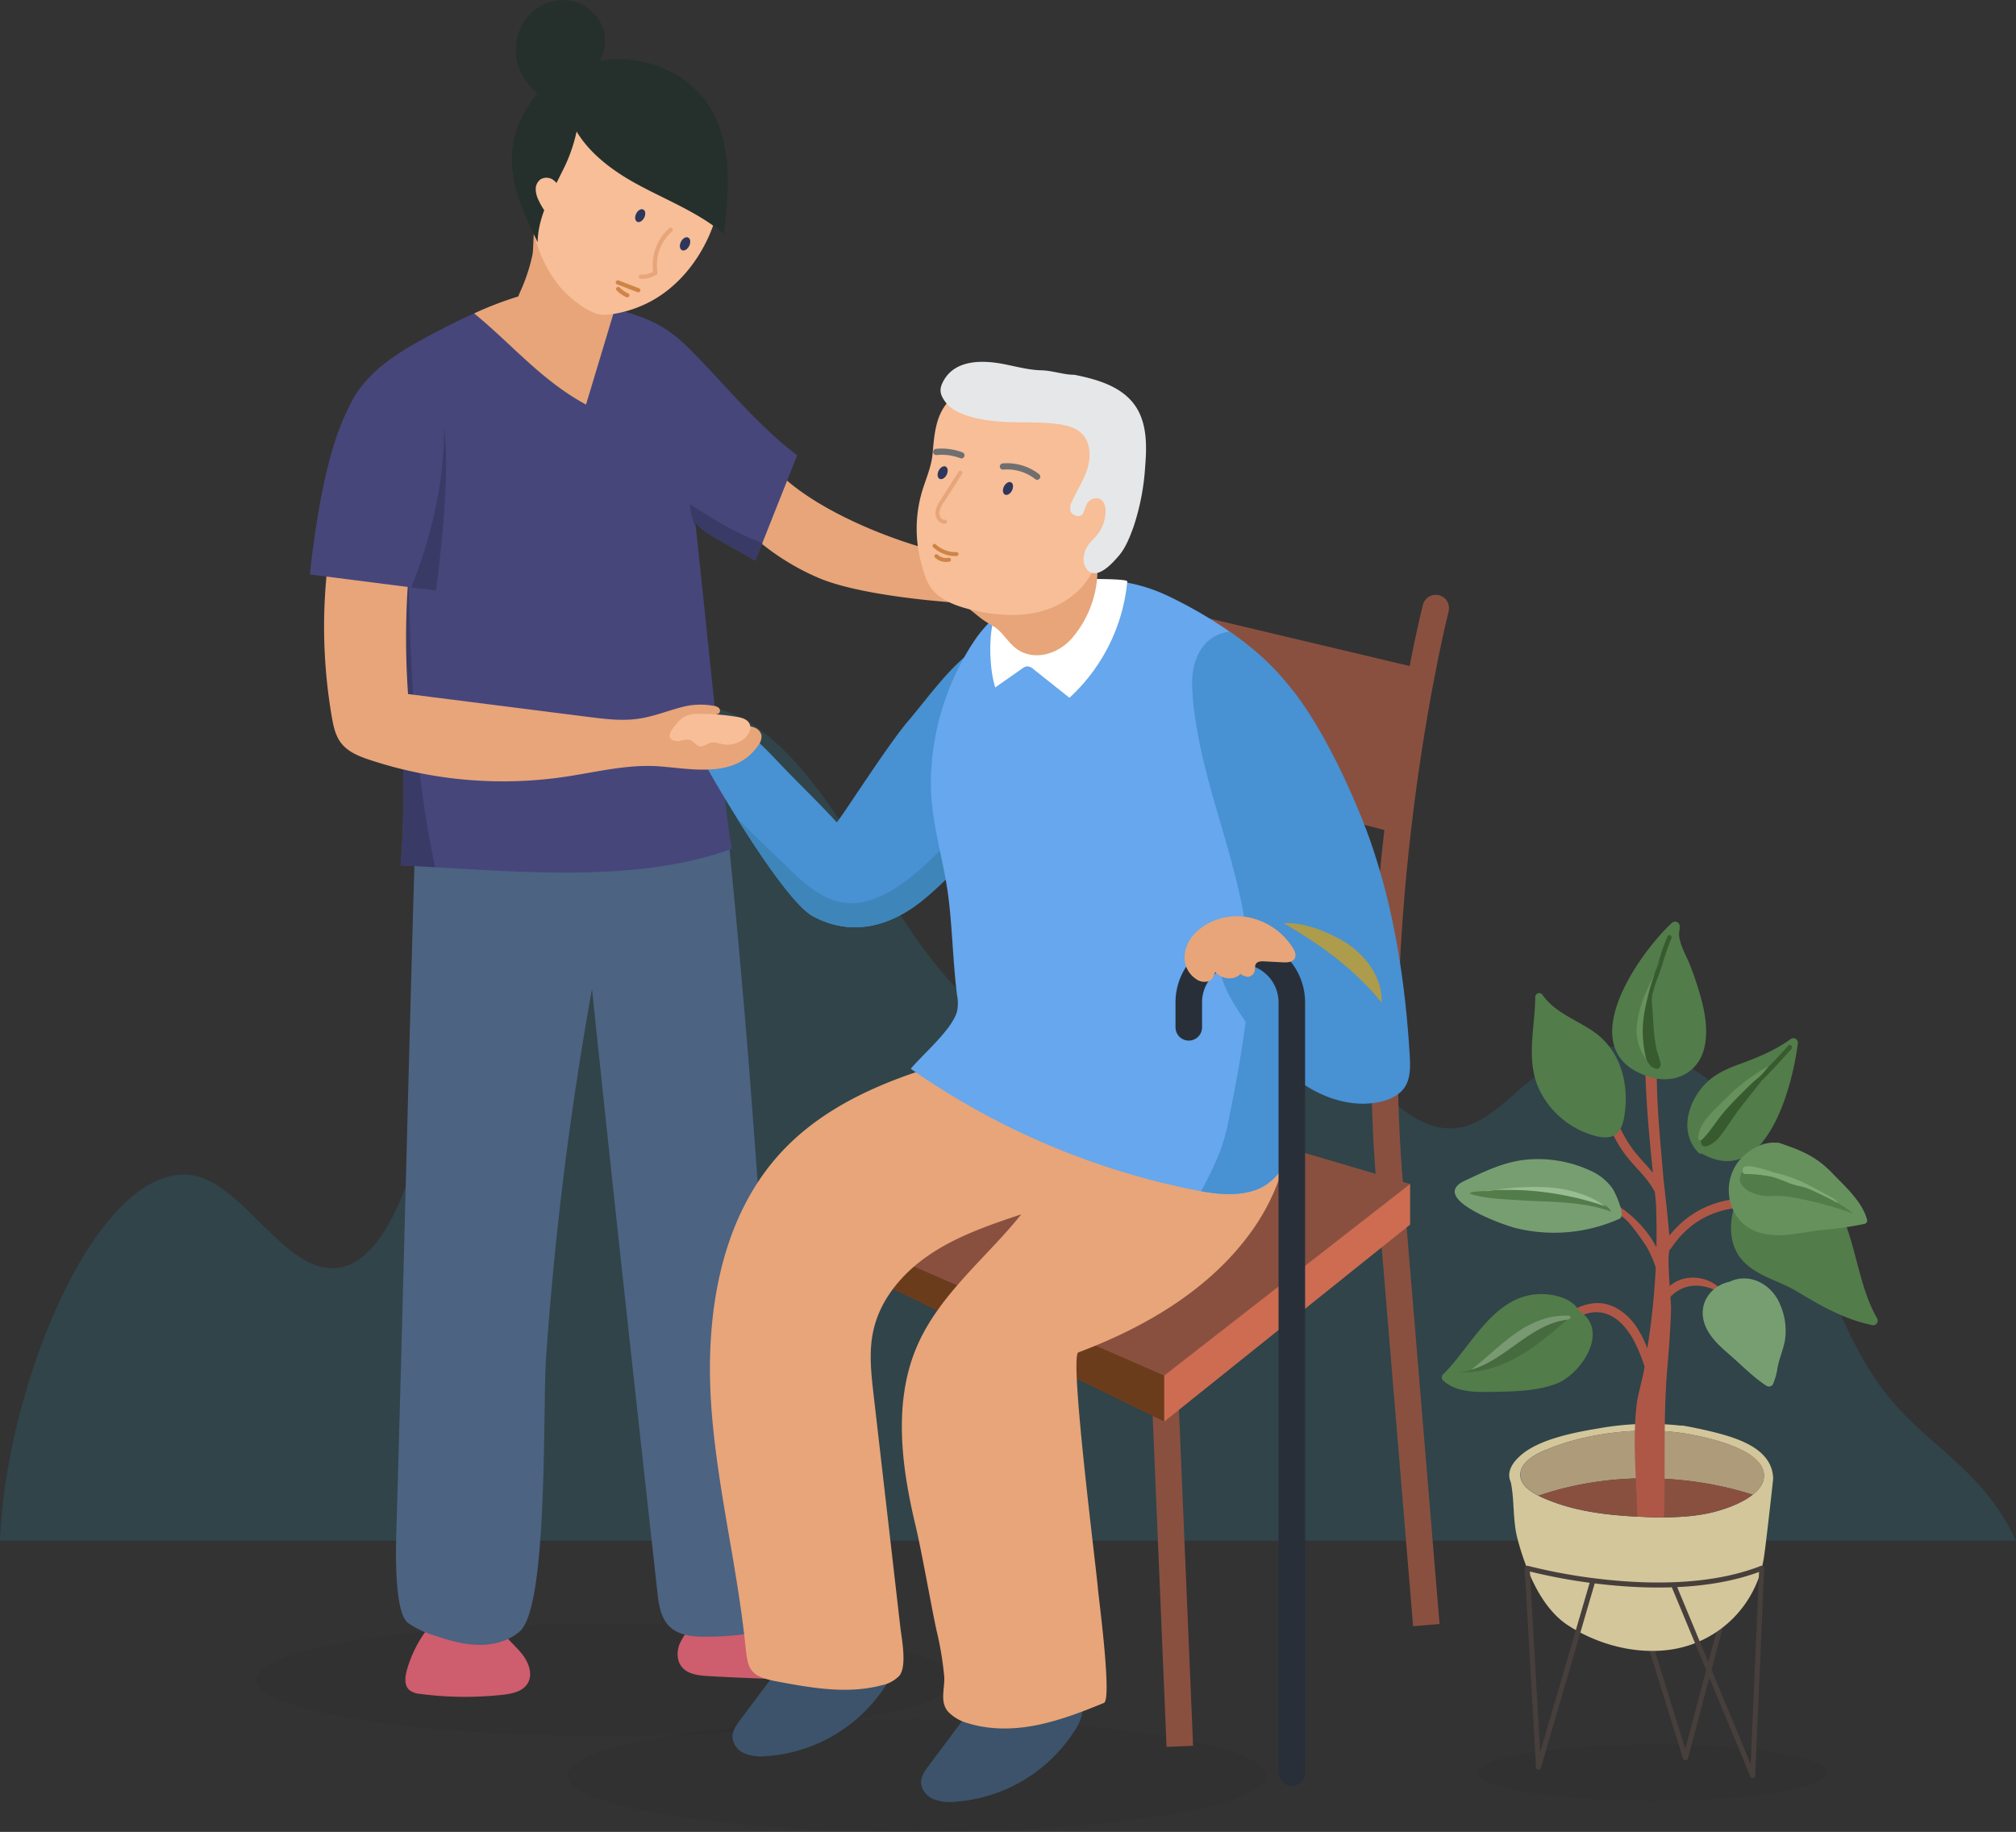
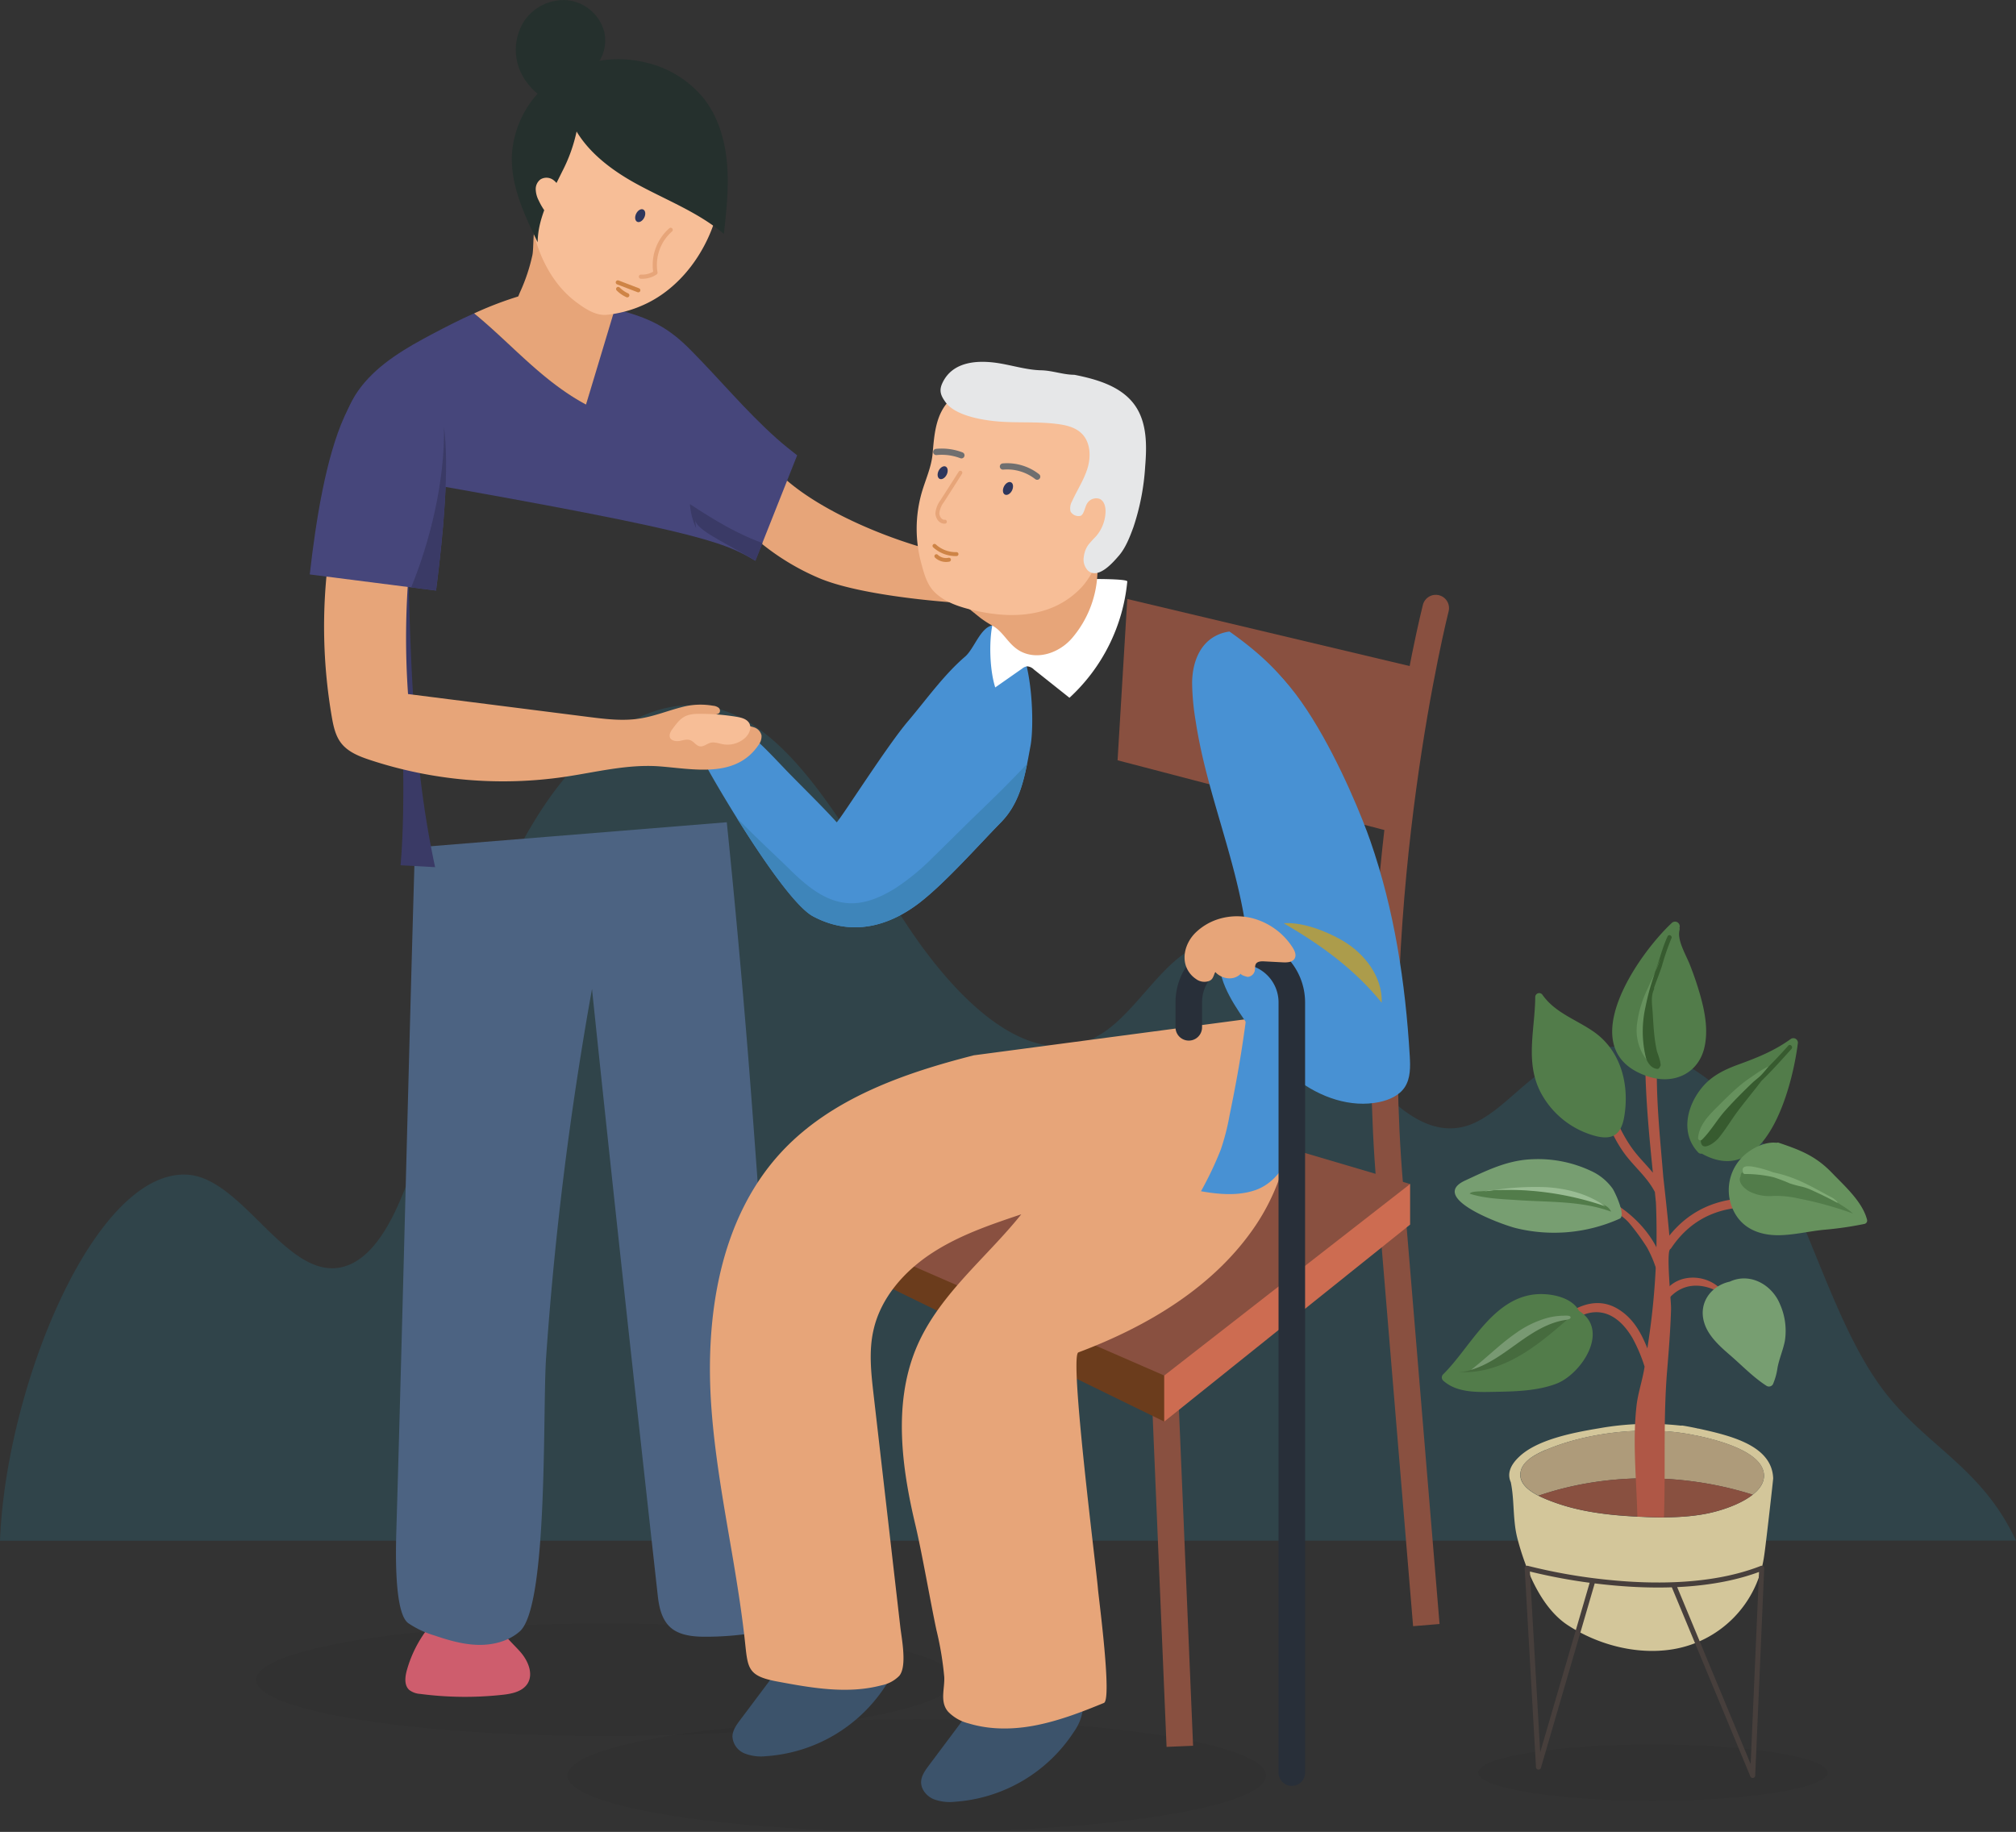
<svg xmlns="http://www.w3.org/2000/svg" id="Layer_1" data-name="Layer 1" viewBox="0 0 641.2 582.68">
  <rect x="0" y="0" width="641.2" height="582.68" fill="#333333" stroke="none" />
  <ellipse cx="291.59" cy="564.78" rx="111.09" ry="17.91" opacity="0.04" style="isolation:isolate" />
  <ellipse cx="525.7" cy="563.84" rx="55.55" ry="8.95" opacity="0.04" style="isolation:isolate" />
  <ellipse cx="192.54" cy="534.31" rx="111.09" ry="17.91" opacity="0.04" style="isolation:isolate" />
  <path id="Path_2742" data-name="Path 2742" d="M1015.81,583.2a73.81,73.81,0,0,0-5.55-9.81c-10.78-15.92-25.25-23-36.54-37.91-16.3-21.46-24.22-56.59-39.34-80.37-18.62-29.29-48-37.43-71.18-19.77-7.39,5.62-14.3,13.64-22.29,16-31.22,9.15-54.53-69.84-85.32-57.24-10.8,4.43-18.88,19.55-29.12,26.86-21.61,15.43-46.06-7.31-63.51-33.74s-33.89-58.82-56.79-67.56c-20.69-7.88-42.78,6.23-58.63,30s-26.27,56-34.48,88.92c-6.2,24.84-14.23,54.53-30.13,57.73-17.48,3.51-31.32-28.65-48.91-29.51-29.43-1.43-57.56,67.61-59.41,116.45Z" transform="translate(-374.61 -93.17)" fill="#29687b" opacity="0.32" />
  <path d="M511.36,610.3A38.64,38.64,0,0,0,504,624.49c-.59,2.13-.86,4.73.77,6.22a6.38,6.38,0,0,0,3.5,1.26,109.16,109.16,0,0,0,26,.3c3.05-.31,6.49-1,8.12-3.57,1.92-3.06.23-7.14-2.11-9.89s-5.39-5.08-6.67-8.45Z" transform="translate(-374.61 -93.17)" fill="#ce5d6d" />
-   <path d="M595.09,609.91a21.05,21.05,0,0,0-4.34,6.2c-.92,2.37-.91,5.26.68,7.24,1.9,2.38,5.31,2.76,8.35,2.94q20.26,1.19,40.57,1.18c2,0,4.41-.2,5.45-1.93a4,4,0,0,0-.67-4.51,11.37,11.37,0,0,0-4-2.67,164.36,164.36,0,0,0-24.29-9.11Z" transform="translate(-374.61 -93.17)" fill="#ce5d6d" />
  <path d="M506.58,362.75c-2,67.46-3.9,149.24-5.89,216.69-.19,6.29-.81,26.64,3.74,30a29.55,29.55,0,0,0,8.32,3.93c4.5,1.53,9.14,2.89,13.9,3s9.7-1.14,13.27-4.28c9.12-8,7.25-70.69,8.37-86.95q3.38-48.8,11.16-97.13,1.62-10.14,3.45-20.25c6.7,64.31,13.81,128.79,20.91,192.9.4,3.69,1.26,7.63,4,10.12s7,3,10.88,3a95.13,95.13,0,0,0,15.81-1.24c4.64-.75,7.21-1.34,8.93-5.82,1.88-4.92-8.24-145.22-10.9-178.1q-3-37-6.76-73.91Z" transform="translate(-374.61 -93.17)" fill="#4c6382" />
  <path d="M693.6,272c-20.94-.77-54.77-13-70.11-27.25L614,263.64c.54.48,1.07,1,1.62,1.43A76.82,76.82,0,0,0,635,277c14.64,6.27,48.34,8.84,64.07,8.62C699,279.33,693.67,278.37,693.6,272Z" transform="translate(-374.61 -93.17)" fill="#e7a579" />
-   <path d="M614.84,271.54,628.15,238c-2.29-1.77-4.54-3.59-6.7-5.52-9.74-8.71-18.07-18.82-27.27-28.07-6.87-6.92-12.77-10.24-24.58-13.06L561,221.84c-14-7.53-23.74-19.34-35.6-29-4.48,2-8.89,4.25-13.24,6.55-8.35,4.43-16.81,9.28-22.64,16.72s-8.53,18.09-4.22,26.51c2.16,4.23,5.81,7.47,8.7,11.24,6.14,8,3.68,19.47,4.46,29,.48,5.85,1.1,11.72,2.1,17.49,2.46,16.78,3.05,51.06,1.45,68.07,33.27,1.56,73.66,6.37,105.52-5.31-1.3.47-10.6-94.7-11.89-104.66C596.06,261.77,604.28,265.23,614.84,271.54Z" transform="translate(-374.61 -93.17)" fill="#46467b" />
+   <path d="M614.84,271.54,628.15,238c-2.29-1.77-4.54-3.59-6.7-5.52-9.74-8.71-18.07-18.82-27.27-28.07-6.87-6.92-12.77-10.24-24.58-13.06L561,221.84c-14-7.53-23.74-19.34-35.6-29-4.48,2-8.89,4.25-13.24,6.55-8.35,4.43-16.81,9.28-22.64,16.72s-8.53,18.09-4.22,26.51C596.06,261.77,604.28,265.23,614.84,271.54Z" transform="translate(-374.61 -93.17)" fill="#46467b" />
  <path d="M490.9,250.16c1.06,1.2,2.12,2.41,3.09,3.68,6.14,8,3.68,19.47,4.46,29,.48,5.85,1.1,11.72,2.1,17.49,2.46,16.78,3.05,51.06,1.45,68.07,3.6.17,7.3.38,11,.6-8.67-40.33-7.78-80.66-9.35-121A39.1,39.1,0,0,1,490.9,250.16Z" transform="translate(-374.61 -93.17)" fill="#3a3a66" />
  <path d="M596,261.16c-.14-1.18-.24-2.09-.32-2.69.43,3.3,8.65,6.76,19.21,13.07l2.24-5.64c-8-2.91-15.22-7.21-23.09-12.4A22.57,22.57,0,0,0,596,261.16Z" transform="translate(-374.61 -93.17)" fill="#3a3a66" />
  <path d="M571.64,186.52l-.09,0a29.76,29.76,0,0,0-6-1.69c-7.38-1.25-15-.35-22.23,1.52a110.66,110.66,0,0,0-17.92,6.51c11.86,9.68,21.59,21.49,35.6,29Z" transform="translate(-374.61 -93.17)" fill="#e7a579" />
  <line x1="442.09" y1="377.55" x2="453.65" y2="516.91" fill="none" stroke="#895040" stroke-miterlimit="10" stroke-width="8.44" />
  <line x1="370.29" y1="437.53" x2="375.25" y2="555.47" fill="none" stroke="#895040" stroke-miterlimit="10" stroke-width="8.44" />
  <path d="M831.26,286.59s-22.74,89.65-14.56,184.13" transform="translate(-374.61 -93.17)" fill="none" stroke="#895040" stroke-linecap="round" stroke-linejoin="round" stroke-width="8.44" />
  <polygon points="267.41 377.55 264.32 400.42 370.3 452.18 370.3 377.02 267.41 377.55" fill="#6b3c1c" />
  <polygon points="370.3 377.02 370.3 452.18 448.49 389.52 448.49 376.61 370.3 377.02" fill="#cd6c51" />
  <path d="M827.06,306l-93.91-22.3L730.06,335l89,23.27S825.17,315.24,827.06,306Z" transform="translate(-374.61 -93.17)" fill="#895040" />
  <polygon points="309.76 335.68 241.38 381.37 370.3 437.53 448.49 376.61 309.76 335.68" fill="#895040" />
  <path d="M640.74,354.74c-3.69-4.14-11.13-11.48-15-15.44-3.56-3.62-11.39-12.29-12.67-11.87a4.6,4.6,0,0,0-1.86,1.54,30.41,30.41,0,0,1-11.8,8.22c4,7.41,24.86,42.67,33.79,47.44,11.9,6.36,23.74,3.53,34-4.41,8.22-6.39,18.5-18.06,25.78-25.48,6.44-6.58,7.67-15.13,9.39-24.33,1.57-8.35.44-40.56-12.09-38.33-3.86.69-5.85,7.49-8.72,9.95-6.75,5.79-12.29,13.62-18,20.36C657,330,642.56,352.79,640.74,354.74Z" transform="translate(-374.61 -93.17)" fill="#4891d3" />
  <path d="M694.71,342.94c-4,4.05-8.18,8-12.27,12-3.76,3.69-7.48,7.41-11.26,11.08a72.39,72.39,0,0,1-11.83,9.7c-4.25,2.65-9.29,4.93-14.39,4.76s-9.5-2.56-13.35-5.56a64.92,64.92,0,0,1-5.73-5.13c-2.12-2.09-4.29-4.12-6.44-6.18-3.54-3.38-7.08-6.79-10.51-10.3,7.94,12.73,18.53,28.26,24.25,31.31,11.9,6.36,23.74,3.53,34-4.41,8.22-6.39,18.5-18.06,25.78-25.48,5.07-5.19,6.91-11.59,8.31-18.58Q698,339.61,694.71,342.94Z" transform="translate(-374.61 -93.17)" fill="#3e85ba" />
  <path d="M682.47,638.12,670,654.78c-1.18,1.58-2.41,3.3-2.43,5.27,0,2.33,1.75,4.4,3.88,5.36a14.56,14.56,0,0,0,6.88.86,49.2,49.2,0,0,0,37.93-22.38,15.44,15.44,0,0,0,2.69-6.62,6.7,6.7,0,0,0-2.65-6.33Z" transform="translate(-374.61 -93.17)" fill="#3c536b" />
  <path d="M622.5,623.62,610,640.29c-1.18,1.57-2.41,3.29-2.43,5.26a6.17,6.17,0,0,0,3.88,5.36,14.56,14.56,0,0,0,6.88.86,49.22,49.22,0,0,0,37.94-22.38,15.56,15.56,0,0,0,2.69-6.62,6.73,6.73,0,0,0-2.66-6.33Z" transform="translate(-374.61 -93.17)" fill="#3c536b" />
  <path d="M684.37,428.84c-22.45,5.71-45.46,13.79-61.22,30.76-19.68,21.21-24.38,52.49-22.28,81.34,1.19,16.44,4.26,32.64,7,48.87,1.41,8.45,2.75,16.92,3.67,25.44s.78,11,10.19,12.76c11,2.06,22.43,4.1,33.25,1.22a10.83,10.83,0,0,0,5.64-3c2.56-3,.77-11.83.34-15.54q-4.25-37-8.51-74c-.78-6.83-1.56-13.83,0-20.54,2.31-10.2,9.77-18.64,18.53-24.37s18.65-9.07,28.45-12.36c-11.2,14.05-26.81,26-33.71,43.28s-4.34,37.13,0,55.38c2.18,9.2,4.76,24.34,6.73,33.58a101.55,101.55,0,0,1,2.48,14.88c.21,3.73-1.49,7.93,1.23,11.08a13.62,13.62,0,0,0,6.48,3.72c7.09,2.17,14.74,2,22,.5s14.21-4.18,21.07-7c2.66-1.08-1.67-33.49-1.9-36.36-.56-6.91-9.16-74-6.22-75.14,22-8.26,43.3-20.9,56.4-40.42s16.22-46.93,3-66.37Z" transform="translate(-374.61 -93.17)" fill="#e7a579" />
-   <path d="M721.78,277.64a52.3,52.3,0,0,1,23.6,4.75c13.79,6.44,31.27,17.61,40,30.31,10.54,15.26,11.05,35.15,9.94,53.67C793.9,391,788,415,788.63,439.64c.28,10.9-3.14,28.25-15,32.15-6.4,2.11-13.37,1.07-20-.28a239.66,239.66,0,0,1-89.35-38.38c3.92-4.73,12.87-12.2,14.67-18.06a12.42,12.42,0,0,0,.07-5.26c-1.31-10.33-1.48-20.8-2.73-31-1.53-12.45-5.66-24-5.62-36.77a82.76,82.76,0,0,1,13.64-44.77C692.71,284.61,707.1,278.1,721.78,277.64Z" transform="translate(-374.61 -93.17)" fill="#66a7ed" />
  <path d="M785.43,312.7c-4.72-6.83-12-13.2-19.78-18.65a13,13,0,0,0-4.95,1.69c-5.07,3-6.9,9.09-6.93,14.69a78.94,78.94,0,0,0,1.14,12.18c.62,4.08,1.44,8.13,2.38,12.15,1.9,8.08,4.3,16,6.61,24,4.56,15.75,8.81,31.91,8,48.45-.21,4.46-.8,8.9-1.41,13.32q-1,7.13-2.26,14.2c-.79,4.44-1.66,8.88-2.57,13.3a72.56,72.56,0,0,1-2.8,10.87,109.57,109.57,0,0,1-6.27,13.18c5.71,1,11.6,1.52,17.06-.28,11.82-3.9,15.24-21.25,15-32.15C788,415,793.9,391,795.37,366.37,796.48,347.85,796,328,785.43,312.7Z" transform="translate(-374.61 -93.17)" fill="#4891d3" />
  <path d="M691.15,311.83l8.57-6a3.21,3.21,0,0,1,1.53-.71,3.29,3.29,0,0,1,2.19,1l11.32,9a57.7,57.7,0,0,0,18.39-37c.07-.84-11.07-.82-12.09-.74A46.82,46.82,0,0,0,708.8,280c-6.55,2.39-17.14,4.63-18.58,12.07C689.13,297.7,689.42,306.37,691.15,311.83Z" transform="translate(-374.61 -93.17)" fill="#fff" />
  <path d="M810.43,360.57c7.66,22,11.19,45.22,12.56,68.45.2,3.43.29,7.13-1.61,10-1.77,2.64-4.92,4-8,4.68-9.22,1.94-18.93-1.52-26.4-7.25s-13.06-13.53-18.26-21.38c-4.31-6.51-8.55-14.82-4.9-21.73,2.64-5,7.87-6.66,13-7.39l-18.45-52.48c-1.87-5.34-3.77-10.8-3.8-16.45s2.19-11.65,6.94-14.71C782,289.09,806,347.74,810.43,360.57Z" transform="translate(-374.61 -93.17)" fill="#4891d3" />
  <path d="M814.07,412.12c.31-8.19-5.4-15.67-12.5-19.79-5.16-3-12.67-5.93-18.67-5.5C794.73,393.74,805.37,401.38,814.07,412.12Z" transform="translate(-374.61 -93.17)" fill="#e2a203" opacity="0.65" />
  <path d="M785.48,657V412a16.39,16.39,0,0,0-16.39-16.39h0A16.38,16.38,0,0,0,752.71,412v7.94" transform="translate(-374.61 -93.17)" fill="none" stroke="#282f39" stroke-linecap="round" stroke-miterlimit="10" stroke-width="8.44" />
  <path d="M761.66,385.67a18.36,18.36,0,0,0-6.63,4c-2.68,2.53-4.27,6.4-3.45,10a8.2,8.2,0,0,0,3.41,4.89,4.44,4.44,0,0,0,4.07.68c1.45-.52,1.4-1.61,2.09-2.87,2.09,2.24,5.89,2.87,8.17.45-.4.43,1.93,1.11,2.2,1.08a2.52,2.52,0,0,0,2.16-1.88c.16-.75,0-1.6.37-2.25.52-.82,1.68-.86,2.65-.81l5.89.31c1.42.07,3.16,0,3.82-1.28.57-1.06,0-2.36-.64-3.38a21.73,21.73,0,0,0-11-8.8A19.77,19.77,0,0,0,761.66,385.67Z" transform="translate(-374.61 -93.17)" fill="#e7a579" />
  <path d="M699.24,300.37c5.51,2.86,12.34.4,16.31-4.19a33.72,33.72,0,0,0,8.13-21.85,5.22,5.22,0,0,0-1-3.68c-1.41-1.49-3.83-.94-5.69-.11-3.61,1.61-8,.95-11.82,1.54a21.68,21.68,0,0,0-12.77,7.38c-1.13,1.27-1.94,2.79-3.41,3.68-2.38,1.44-5.08,1.29-7.5,2.62,1.67,1.32,3.32,2.65,5,4a35.53,35.53,0,0,0,4.16,2.65c2.66,1.63,4.22,4.58,6.58,6.57A11.2,11.2,0,0,0,699.24,300.37Z" transform="translate(-374.61 -93.17)" fill="#e7a579" />
  <path d="M666.64,267.68a40.19,40.19,0,0,0,1,4.71c.82,3.07,1.75,6.62,4.1,9,2.92,3,7.12,4.51,11,5.52,7.85,2,16.24,2.81,24,.43a26.86,26.86,0,0,0,11.91-7.41,23.81,23.81,0,0,0,4-6.15c1-2.13,2.41-3.55,3.69-5.52,5.84-9,9.18-20.49,6.65-31.2-1.85-7.82-8.59-13.67-16-16.48a59,59,0,0,0-21.84-4.08c-3.24.06-6.29.74-9.5.87s-6.51.71-8.89,3c-4.58,4.46-5,11.1-5.52,17-.36,4.28-2.22,8.25-3.43,12.35A41.91,41.91,0,0,0,666.64,267.68Z" transform="translate(-374.61 -93.17)" fill="#f7be97" />
  <path d="M675.36,221.12c3.11,4.3,11.72,5.65,16.23,6.07,6.46.59,13,0,19.44.86,2.8.36,5.72,1.08,7.71,3.11,2.71,2.76,2.89,7.23,1.76,10.94s-3.33,7-4.9,10.48a4.52,4.52,0,0,0-.5,3.27,2.88,2.88,0,0,0,3.23,1.38c1.2-.6,1.33-3.13,2.27-4.24a3.37,3.37,0,0,1,3.8-1.12c1.47.7,1.9,2.6,1.83,4.23a12.54,12.54,0,0,1-3.07,7.71,36.18,36.18,0,0,0-2.43,2.69,8.14,8.14,0,0,0-1.39,3.66,5.12,5.12,0,0,0,1.26,4.47c3.3,3,8.06-2.61,9.91-4.75,2.11-2.45,3.49-6,4.58-9a75,75,0,0,0,3.75-19.37c.55-6.63.6-13.82-3.18-19.29-4.25-6.14-12.09-8.4-19.36-9.84-3.5,0-7-1.36-10.6-1.43-4.22-.09-8.73-1.44-12.9-2.16-6.81-1.18-15.23-.91-18.51,6.33C673.19,217.54,673.91,219.12,675.36,221.12Z" transform="translate(-374.61 -93.17)" fill="#e6e7e8" />
  <path d="M680.06,243.53q-2.88,4.53-5.78,9.05a7.62,7.62,0,0,0-1.53,3.78c0,1.38,1,2.87,2.38,2.75" transform="translate(-374.61 -93.17)" fill="none" stroke="#e7a579" stroke-linecap="round" stroke-linejoin="round" stroke-width="1.25" />
  <path d="M671.83,266.8a10,10,0,0,0,7,2.62" transform="translate(-374.61 -93.17)" fill="none" stroke="#ce8446" stroke-linecap="round" stroke-linejoin="round" stroke-width="1.25" />
  <path d="M672.43,270.08a4.52,4.52,0,0,0,4,1.12" transform="translate(-374.61 -93.17)" fill="none" stroke="#ce8446" stroke-linecap="round" stroke-linejoin="round" stroke-width="1.25" />
  <path d="M672.39,236.93a17.51,17.51,0,0,1,8,1.06" transform="translate(-374.61 -93.17)" fill="none" stroke="#706f6f" stroke-linecap="round" stroke-linejoin="round" stroke-width="1.98" />
  <path d="M693.6,241.56a15.49,15.49,0,0,1,10.89,3.23" transform="translate(-374.61 -93.17)" fill="none" stroke="#706f6f" stroke-linecap="round" stroke-linejoin="round" stroke-width="1.98" />
  <path d="M540.39,185.25c-.9,2-1.94,4.26-1.32,6.4.51,1.79,2.08,3.06,3.67,4a24.5,24.5,0,0,0,11.83,3.53c2.69.1,5.64-.38,7.43-2.38,1.36-1.53,1.8-3.65,2.18-5.67l2.13-11.3a9.19,9.19,0,0,0,.06-4.74,8.72,8.72,0,0,0-3.55-3.85c-2.6-1.82-14.94-10.76-17.48-7.61-1.36,1.69-.9,8.38-1.41,10.74A57.45,57.45,0,0,1,540.39,185.25Z" transform="translate(-374.61 -93.17)" fill="#e7a579" />
  <path d="M544,165.83c2,9.07,6.47,17.93,13.93,23.48,2.76,2.05,6.09,4.3,9.58,4a37.1,37.1,0,0,0,11.42-3c19.19-8.28,30.23-34.18,23.16-54a32.22,32.22,0,0,0-30.47-20.8C543.88,116.35,539.17,144,544,165.83Z" transform="translate(-374.61 -93.17)" fill="#f7be97" />
  <path d="M605.86,145.31c-.62-7.41-2.77-14.87-7.34-20.74A33.4,33.4,0,0,0,580,113.06a36.37,36.37,0,0,0-28.26,4.65,32,32,0,0,0-14.31,24.52c-.48,9.83,3.9,19.17,8.18,28,.09-8,4.29-15.32,7.82-22.52A50.45,50.45,0,0,0,558,135c4.19,7,11.32,12.37,18.61,16.41,9.51,5.26,19.92,9.15,28.23,16.15C605.67,160.18,606.48,152.73,605.86,145.31Z" transform="translate(-374.61 -93.17)" fill="#25302d" />
  <path d="M552.87,153.81a6.17,6.17,0,0,0-2.34-3.44,3.68,3.68,0,0,0-4-.15A3.84,3.84,0,0,0,545,153.4a8.15,8.15,0,0,0,.93,3.5,21.21,21.21,0,0,0,4.54,6.39Z" transform="translate(-374.61 -93.17)" fill="#f7be97" />
  <path d="M587.92,166.28a14.86,14.86,0,0,0-4.84,13.64,7.57,7.57,0,0,1-4.62,1.25" transform="translate(-374.61 -93.17)" fill="none" stroke="#e7a579" stroke-linecap="round" stroke-linejoin="round" stroke-width="1.33" />
  <path d="M571.11,183l6.51,2.49" transform="translate(-374.61 -93.17)" fill="none" stroke="#ce8446" stroke-linecap="round" stroke-linejoin="round" stroke-width="1.33" />
  <path d="M571.22,185.09a9.76,9.76,0,0,0,2.9,2" transform="translate(-374.61 -93.17)" fill="none" stroke="#ce8446" stroke-linecap="round" stroke-linejoin="round" stroke-width="1.33" />
  <path d="M560.75,116.9a12.47,12.47,0,0,0,6-13.79,13.69,13.69,0,0,0-11.66-9.87A15.17,15.17,0,0,0,541.25,100,17,17,0,0,0,540,115.61a19.45,19.45,0,0,0,11.62,10.67Z" transform="translate(-374.61 -93.17)" fill="#25302d" />
  <path d="M479.07,270.88a169.45,169.45,0,0,0,1.07,50.32c.51,2.92,1.14,5.94,2.94,8.29,2.2,2.87,5.76,4.27,9.18,5.4a135,135,0,0,0,61.87,5.39c10-1.47,20-4.09,30.16-3.35,10.87.81,24.24,3.93,31.53-6.73a4.6,4.6,0,0,0,1-3.09,3.53,3.53,0,0,0-2.51-2.62c-7.52-2.43-16.88.27-24.32,1.88,1.71,0,5.07-2.6,6.62-3.42a23.57,23.57,0,0,1,5.88-2.58,1.79,1.79,0,0,0,.88-.41,1.22,1.22,0,0,0-.22-1.68,3.41,3.41,0,0,0-1.76-.63,23,23,0,0,0-9.81.41c-4.61,1.17-9,3-13.75,3.7-5.35.8-10.8.12-16.16-.56l-57.28-7.27a253.89,253.89,0,0,1,.72-43.94Z" transform="translate(-374.61 -93.17)" fill="#e7a579" />
  <path d="M511.71,218c-25.84-23-34.74,24-38.58,57.89l40.17,5.13C516.69,254.32,518.94,224.5,511.71,218Z" transform="translate(-374.61 -93.17)" fill="#46467b" />
  <path d="M515.82,229c.32,17.21-4.47,36.49-10.43,51l7.91,1C515.71,262.13,517.53,241.65,515.82,229Z" transform="translate(-374.61 -93.17)" fill="#3a3a66" />
  <path d="M588.53,325c-.62.83-1.22,1.89-.8,2.84s1.94,1.23,3.09,1,2.37-.65,3.45-.19,1.77,1.72,2.94,1.92,2.24-.85,3.42-1.15,2.57.22,3.85.47a8.41,8.41,0,0,0,7-1.91c1.33-1.18,2.28-3.14,1.46-4.71-.73-1.39-2.47-1.84-4-2.09a70.88,70.88,0,0,0-12.34-.95C592.36,320.29,591,321.62,588.53,325Z" transform="translate(-374.61 -93.17)" fill="#f7be97" />
-   <polyline points="550.12 506.4 536.06 559.14 522 513.77" fill="none" stroke="#473f3c" stroke-linecap="round" stroke-linejoin="round" stroke-width="1.6" />
  <path d="M938.58,563.41c-.38-10.43-13.36-13.55-23.77-15.84,0,0,0,0-.06,0s-.21,0-.3-.06c-1.66-.36-3.2-.65-4.54-.87a2.28,2.28,0,0,0-.69,0,90.17,90.17,0,0,0-26,.84c-8.45,1.39-19.7,3.63-25.37,9-3.22,3-3.8,5.74-2.73,8.13.9,4.33.78,8.69,1.26,13a33.45,33.45,0,0,0,.82,4.8c.24.92.49,1.83.76,2.75,2.67,9,7.36,19.81,15.37,25,9.47,6.15,21.59,9.38,32.82,7.69a35.07,35.07,0,0,0,29.61-30.17C936.16,585.27,938.59,563.76,938.58,563.41Zm-72.4-9c13.47-5.77,32.69-7.91,47.7-4.65.06,0,.09,0,.12,0,8.93,1.86,21,5.56,21.63,12.3s-11,11.12-18.07,12.54c-7.68,1.54-16,1.34-23.87.9-8.25-.48-16.64-1.57-24.24-4.28-4.81-1.7-11.37-4.4-11.3-9C858.22,558.42,862.17,556.1,866.18,554.36Z" transform="translate(-374.61 -93.17)" fill="#d3c69a" />
  <path d="M932.06,568.61c2.32-1.83,3.81-4,3.58-6.59-.61-6.73-12.72-10.43-21.64-12.3h-.12c-15-3.26-34.23-1.11-47.7,4.66-4,1.73-7.95,4-8,7.82,0,2.94,2.6,5.1,5.78,6.72C885.68,561.46,910.42,561.73,932.06,568.61Z" transform="translate(-374.61 -93.17)" fill="#ae9b7a" />
  <path d="M863.94,568.91a47,47,0,0,0,5.53,2.29c7.6,2.7,16,3.79,24.24,4.26,7.89.45,16.17.66,23.84-.88,4.45-.89,10.64-2.91,14.51-6C910.42,561.73,885.68,561.46,863.94,568.91Z" transform="translate(-374.61 -93.17)" fill="#895040" />
  <path d="M881.22,596l-17.28,59.25L860.34,592a176.76,176.76,0,0,0,25.85,4.5C901,598,919.66,598,934.93,592l-2.87,65.91-25.19-60.67" transform="translate(-374.61 -93.17)" fill="none" stroke="#473f3c" stroke-linecap="round" stroke-linejoin="round" stroke-width="1.6" />
  <path d="M934.84,474.45c-11.89-1-22.05,2.7-29.3,11.76,0-.47-.06-.94-.1-1.41-.53-5.76-1.17-11.51-1.81-17.25-1.07-13.12-2.53-26.2-1.92-39.4.09-1.87-2.82-1.86-2.9,0,0,.2,0,.4,0,.6a1.31,1.31,0,0,0-.94,1.32c.09,12.13,1.24,24.14,2.45,36.12-1.63-2-3.43-3.81-5.11-5.83-4-4.79-6.36-10.43-8.83-16.1-.74-1.71-3.25-.23-2.51,1.47,2.21,5.07,4.31,10.24,7.66,14.69,3.07,4.08,7.08,7.33,9.42,11.91.11,1.14.23,2.27.34,3.41a229.71,229.71,0,0,1-2.31,43.5c-.13.94-.27,1.88-.41,2.82-2-5-4.52-9.6-9.34-12.52-7-4.25-14.14-.65-19.7,4.25-1.4,1.24.66,3.29,2.06,2.06,2.87-2.53,6.12-5,10-5.27,5.56-.4,9.61,3.73,12.22,8.16a50.67,50.67,0,0,1,3.87,9.12c-.61,4.19-2.09,8.28-2.56,12.4-1.33,11.64,0,23.53.26,35.33,1.68,0,7.33.15,8.46.2.44-12.37,0-24.26.44-36.64.11-3.29.29-6.59.56-9.88.54-6.59,1.07-13.16,1.26-19.77.06-2.4-1.61-17.94-.28-19a1.5,1.5,0,0,0,.35-.36c6.76-10.07,16.8-13.85,28.64-12.82C936.7,477.52,936.69,474.61,934.84,474.45Z" transform="translate(-374.61 -93.17)" fill="#af5746" />
-   <path d="M971.65,512.52c-9.23-15.87-6-40.32-26.6-47.81-11-4-17.38,5-19.44,14.76-.92,4.38-.53,9.2,1.93,12.94,4.19,6.37,12.39,7.79,18.54,11.51,7.7,4.65,14.9,8.79,23.93,10.74A1.47,1.47,0,0,0,971.65,512.52Z" transform="translate(-374.61 -93.17)" fill="#527c4a" />
  <path d="M891.19,448.46c1.72-10-.86-20.76-9.41-26.92-5.6-4-12.43-6.07-16.57-11.92a1.26,1.26,0,0,0-2.31.67c-.06,10.34-3.34,20.76,1.8,30.49a27.75,27.75,0,0,0,17.37,13.73c2.07.53,4.42.78,6.21-.39S890.81,450.61,891.19,448.46Z" transform="translate(-374.61 -93.17)" fill="#527c4a" />
  <path d="M944.27,423.58c-5.25,3.8-10.59,5.95-16.63,8.15-4.38,1.59-8.52,3.55-11.56,7.19-5,5.95-7.08,14.75-1.37,20.79a1.25,1.25,0,0,0,1.17.41c20.25,11.32,28.8-20.87,30.57-35.28A1.46,1.46,0,0,0,944.27,423.58Z" transform="translate(-374.61 -93.17)" fill="#527c4a" />
  <path d="M943.38,425.78a168.51,168.51,0,0,1-16.76,16.4,68.82,68.82,0,0,0-8.19,8.36c-1.2,1.44-2.89,3.21-2.89,5.22,0,4.18,4.39.94,5.63-.54,2.24-2.69,4.06-5.81,6.16-8.62,2.45-3.26,5.07-6.39,7.53-9.63,3.34-3.23,6.45-6.73,9.55-10.17C945,426.11,944,425.08,943.38,425.78Z" transform="translate(-374.61 -93.17)" fill="#375b2f" />
  <path d="M935.29,433.31c-.89.53-1.76,1.1-2.61,1.7-1.37.95-2.78,1.88-4.07,2.94-2.49,2-4.8,4.3-7.08,6.57-3,3-6.47,6.15-6.84,10.66a.73.73,0,0,0,1.24.51c2.78-2.73,4.74-6.28,7.35-9.21,2.74-3.09,5.67-6,8.66-8.88.88-.85,1.89-1.52,2.75-2.4a28.49,28.49,0,0,0,2.41-2.86C936.48,432.64,935.88,433,935.29,433.31Z" transform="translate(-374.61 -93.17)" fill="#66915d" />
  <path d="M915.53,410.28a102.33,102.33,0,0,0-3.39-10.1c-1.22-3.2-4.16-7.85-3.35-11.14a1.52,1.52,0,0,0,0-.77,1.49,1.49,0,0,0-2.41-1.57c-11.12,10.36-32.4,41.16-7.18,49,7.6,2.36,15.19-.85,17.36-8.76C918,421.5,917,415.6,915.53,410.28Z" transform="translate(-374.61 -93.17)" fill="#527c4a" />
  <path d="M905,391c-1.7,3.65-2.59,7.58-4,11.34-1.65,4.49-3.28,8.92-3.76,13.71-.37,3.68-1.17,16.57,4.5,17.13a.73.73,0,0,0,.63-.36c.65-1,.39-.85.27-2a29.3,29.3,0,0,0-1-3.13,42.19,42.19,0,0,1-.84-5.11c-.28-2.44-.39-4.9-.55-7.35s-.66-5.08.44-7.4a.83.83,0,0,0,0-.46c.79-2.31,1.72-4.56,2.49-6.88a77.63,77.63,0,0,1,3-8.77C906.68,390.89,905.42,390.15,905,391Z" transform="translate(-374.61 -93.17)" fill="#375b2f" />
  <path d="M898.55,407.85a35.59,35.59,0,0,0-3.3,11.25,15.47,15.47,0,0,0,3,11.09,35.31,35.31,0,0,1-.29-16.7,76.73,76.73,0,0,1,4.76-15.31C901.58,401.5,900,404.64,898.55,407.85Z" transform="translate(-374.61 -93.17)" fill="#66915d" />
  <path d="M940.39,456.67a.89.89,0,0,0-.69,0c-3.73-.45-7.85,1.69-10.51,4.12a14.94,14.94,0,0,0-3.41,17.07c2.71,6.08,8.51,8.33,14.85,8.2,4.64-.09,9.26-1.22,13.87-1.7a110.76,110.76,0,0,0,13.22-1.91,1.1,1.1,0,0,0,.7-1.37c-1.51-5.75-7.22-10.76-11.19-14.9C952.06,460.84,947.25,459,940.39,456.67Z" transform="translate(-374.61 -93.17)" fill="#66915d" />
  <path d="M963.2,478.51a40.39,40.39,0,0,0-4.37-2.9,1.28,1.28,0,0,0-.9-.7l-.67-.17c-8.54-4.63-18.49-8.92-27.59-9a1.42,1.42,0,0,0-1.43,1.54c-1,1.79.86,3.75,2.69,4.83a14.39,14.39,0,0,0,7.78,1.46,31.45,31.45,0,0,1,7.77.78A114.12,114.12,0,0,1,964,479.19C963.73,479,963.47,478.73,963.2,478.51Z" transform="translate(-374.61 -93.17)" fill="#527c4a" />
  <path d="M957.12,474c-6.6-3.5-11.18-6.41-18.58-7.94a35.7,35.7,0,0,0-5.49-1.62c-1.08-.21-4.76-1-4.1,1.29a.67.67,0,0,0,.66.87,40.13,40.13,0,0,1,9,1,52.86,52.86,0,0,1,5.29,2,40,40,0,0,0,4,1.07,18.53,18.53,0,0,1,3.5,1.33c2.51,1.13,5,2.37,7.4,3.66C959.68,476,958,474.39,957.12,474Z" transform="translate(-374.61 -93.17)" fill="#7faa75" />
  <path d="M885.38,474.36c-.82-.44-1.56.81-.73,1.25l.55.31a.68.68,0,0,0,0,1.19c2.88,1.45,5.44,2.6,7.61,5.11a72.49,72.49,0,0,1,5.59,7.66,36,36,0,0,1,2.67,6c.46,1.09.92,1.83,2.1,2.06a.73.73,0,0,0,.89-.89C901.84,487,894.31,479.06,885.38,474.36Z" transform="translate(-374.61 -93.17)" fill="#af5746" />
  <path d="M924.54,507.61a10.64,10.64,0,0,0-.63-1.6,5.06,5.06,0,0,0-2.62-3.4c-5.34-4.7-14.87-4.2-18.15,3.14a.77.77,0,0,0,.12.81c-.17.23-.33.45-.49.69-.52.78.74,1.51,1.25.74,2.5-3.74,6-6.08,10.6-5.86a14.46,14.46,0,0,1,5.76,1.56,9.34,9.34,0,0,1,2.1,2.7,2.9,2.9,0,0,1-.09,1,.71.71,0,0,0,.91.86A.73.73,0,0,0,924.54,507.61Z" transform="translate(-374.61 -93.17)" fill="#af5746" />
  <path d="M940.74,508c-2.54-6.19-9.52-10.19-16-7.15l-.06,0c-5.91,1.35-10,6.81-8,13.15,1.26,4.08,4.81,7.29,7.93,10,3.86,3.3,7.61,7.27,11.89,10a1.47,1.47,0,0,0,2-.52,20.25,20.25,0,0,0,1.46-5.27c.55-2.91,1.76-5.6,2.33-8.48A20.85,20.85,0,0,0,940.74,508Z" transform="translate(-374.61 -93.17)" fill="#779e71" />
  <path d="M889.14,481.08l.64-.29c2-.92-1.44-8.28-2.26-9.53a17.18,17.18,0,0,0-6.86-5.63,39.48,39.48,0,0,0-18.39-3.74c-8.06.22-14.59,3.5-21.71,6.8-11.82,5.49,11.89,14.1,16.32,15.15A50.9,50.9,0,0,0,889.14,481.08Z" transform="translate(-374.61 -93.17)" fill="#779e71" />
  <path d="M857.18,474.9c10,.7,20.4.18,29.84,3.67-.68-1.68-2.6-2.43-4.34-2.95a94.67,94.67,0,0,0-32.09-3.89c-1.52.07-3,.19-4.55.34-1,.09-3.43,0-4,.77C846.67,474.41,852.35,474.57,857.18,474.9Z" transform="translate(-374.61 -93.17)" fill="#527c4a" />
  <path d="M885.15,476.85c-5.39-3.9-12.09-5.65-18.72-6.06a88.15,88.15,0,0,0-16.62.92A96.44,96.44,0,0,1,885.15,476.85Z" transform="translate(-374.61 -93.17)" fill="#99bc93" />
  <path d="M846.56,472.15l3.25-.44c-.5,0-1,0-1.51.05Z" transform="translate(-374.61 -93.17)" fill="#99bc93" />
  <path d="M876.82,510.12h0c-2.43-4.65-10.12-5.95-15.24-5.07-12.86,2.21-19.58,17-28,25.3a1.37,1.37,0,0,0,0,1.92c4,3.68,10,3.75,15.24,3.64,6.81-.13,14.55-.15,21-2.69C877.65,530.07,886.76,516.31,876.82,510.12Z" transform="translate(-374.61 -93.17)" fill="#527c4a" />
  <path d="M838.05,529.54c6.65.62,13.33-1.47,19.16-4.72s10.94-7.63,16-12c-6.92.11-12.48,4-17.89,8C850.92,524,844,530.09,838.05,529.54Z" transform="translate(-374.61 -93.17)" fill="#466b3e" />
  <path d="M856.86,517.13c-5.11,3.51-9.48,8-14.38,11.76,5.47-1.59,10.12-5.11,14.75-8.42s9.56-6.56,15.19-7.43c.44-.07,2-.25,1.69-1-.23-.55-1.91-.37-2.35-.37a21.14,21.14,0,0,0-5.24.77A32,32,0,0,0,856.86,517.13Z" transform="translate(-374.61 -93.17)" fill="#789972" />
-   <path d="M593.81,171.4c-.56,1.11-1.59,1.71-2.32,1.34s-.86-1.55-.31-2.66,1.59-1.7,2.32-1.34S594.36,170.3,593.81,171.4Z" transform="translate(-374.61 -93.17)" fill="#2e365c" />
  <path d="M579.51,162.4c-.54,1.08-1.55,1.66-2.25,1.31s-.85-1.51-.31-2.59,1.55-1.66,2.26-1.3S580.05,161.33,579.51,162.4Z" transform="translate(-374.61 -93.17)" fill="#2e365c" />
  <path d="M675.7,244.17c-.54,1.08-1.55,1.66-2.25,1.31s-.84-1.52-.3-2.59,1.55-1.66,2.25-1.31S676.24,243.1,675.7,244.17Z" transform="translate(-374.61 -93.17)" fill="#2e365c" />
  <path d="M696.49,249.18c-.54,1.08-1.55,1.66-2.26,1.31s-.84-1.52-.3-2.59,1.55-1.66,2.26-1.31S697,248.11,696.49,249.18Z" transform="translate(-374.61 -93.17)" fill="#2e365c" />
</svg>